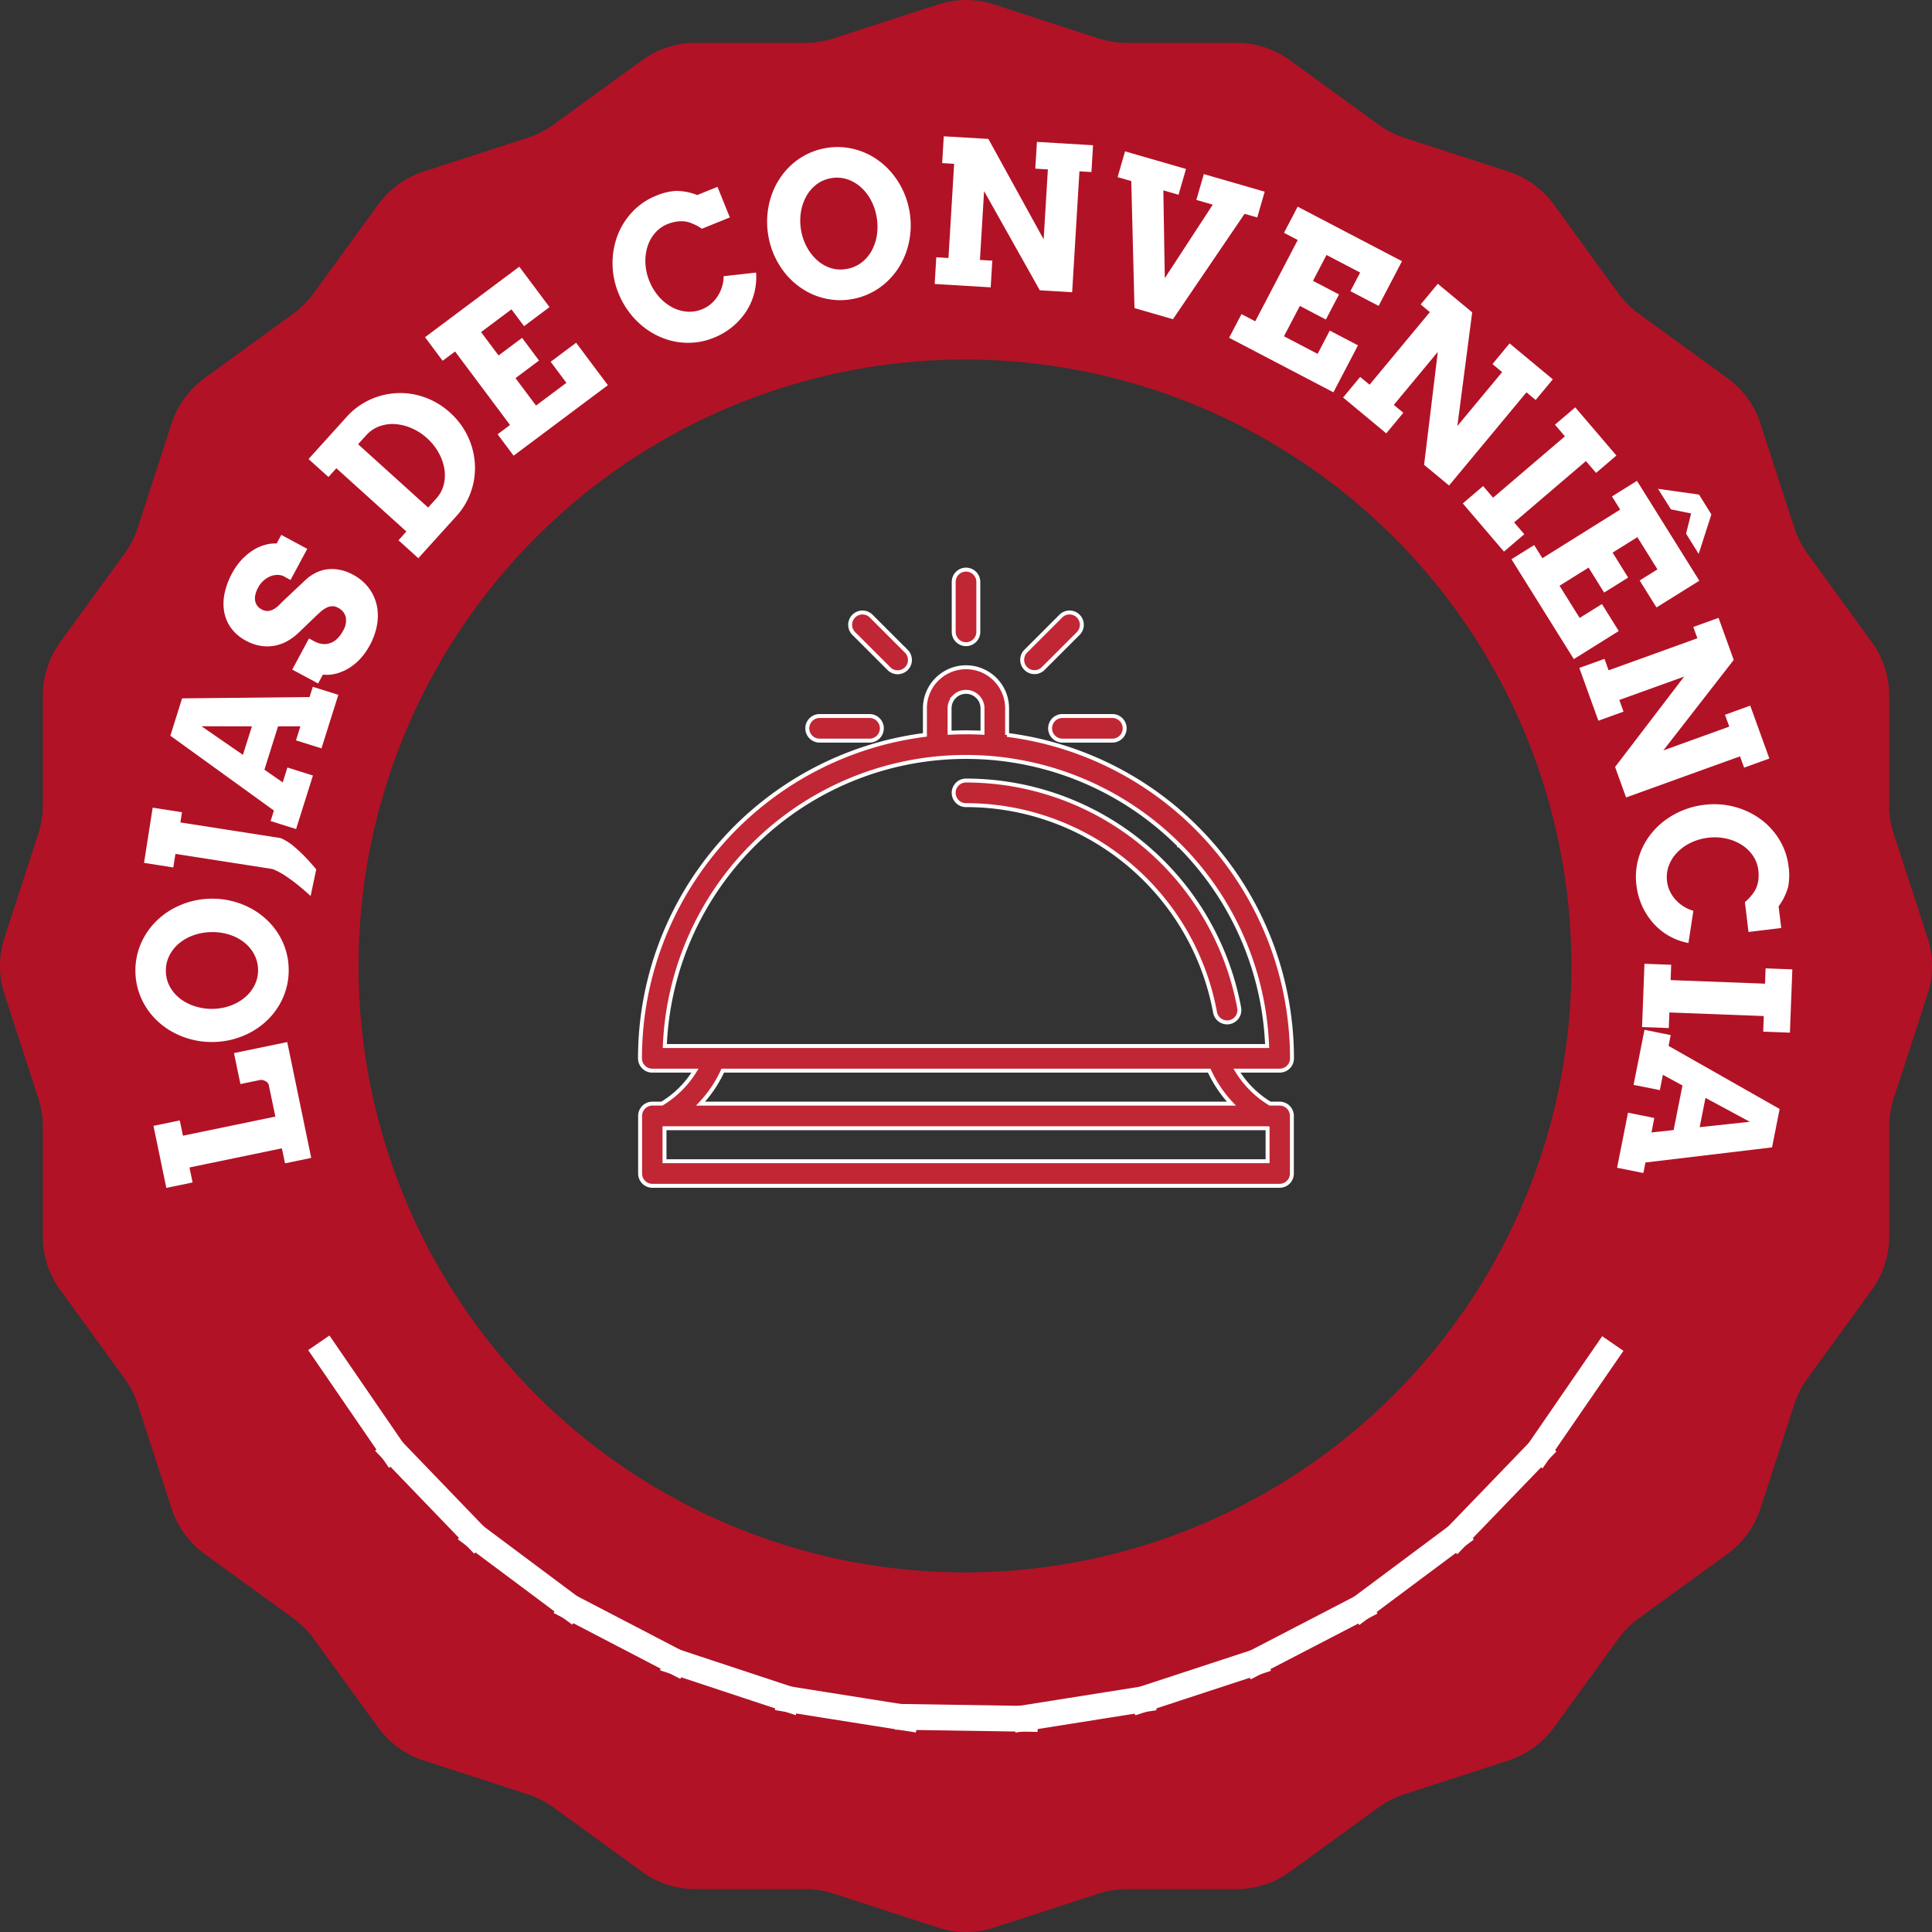
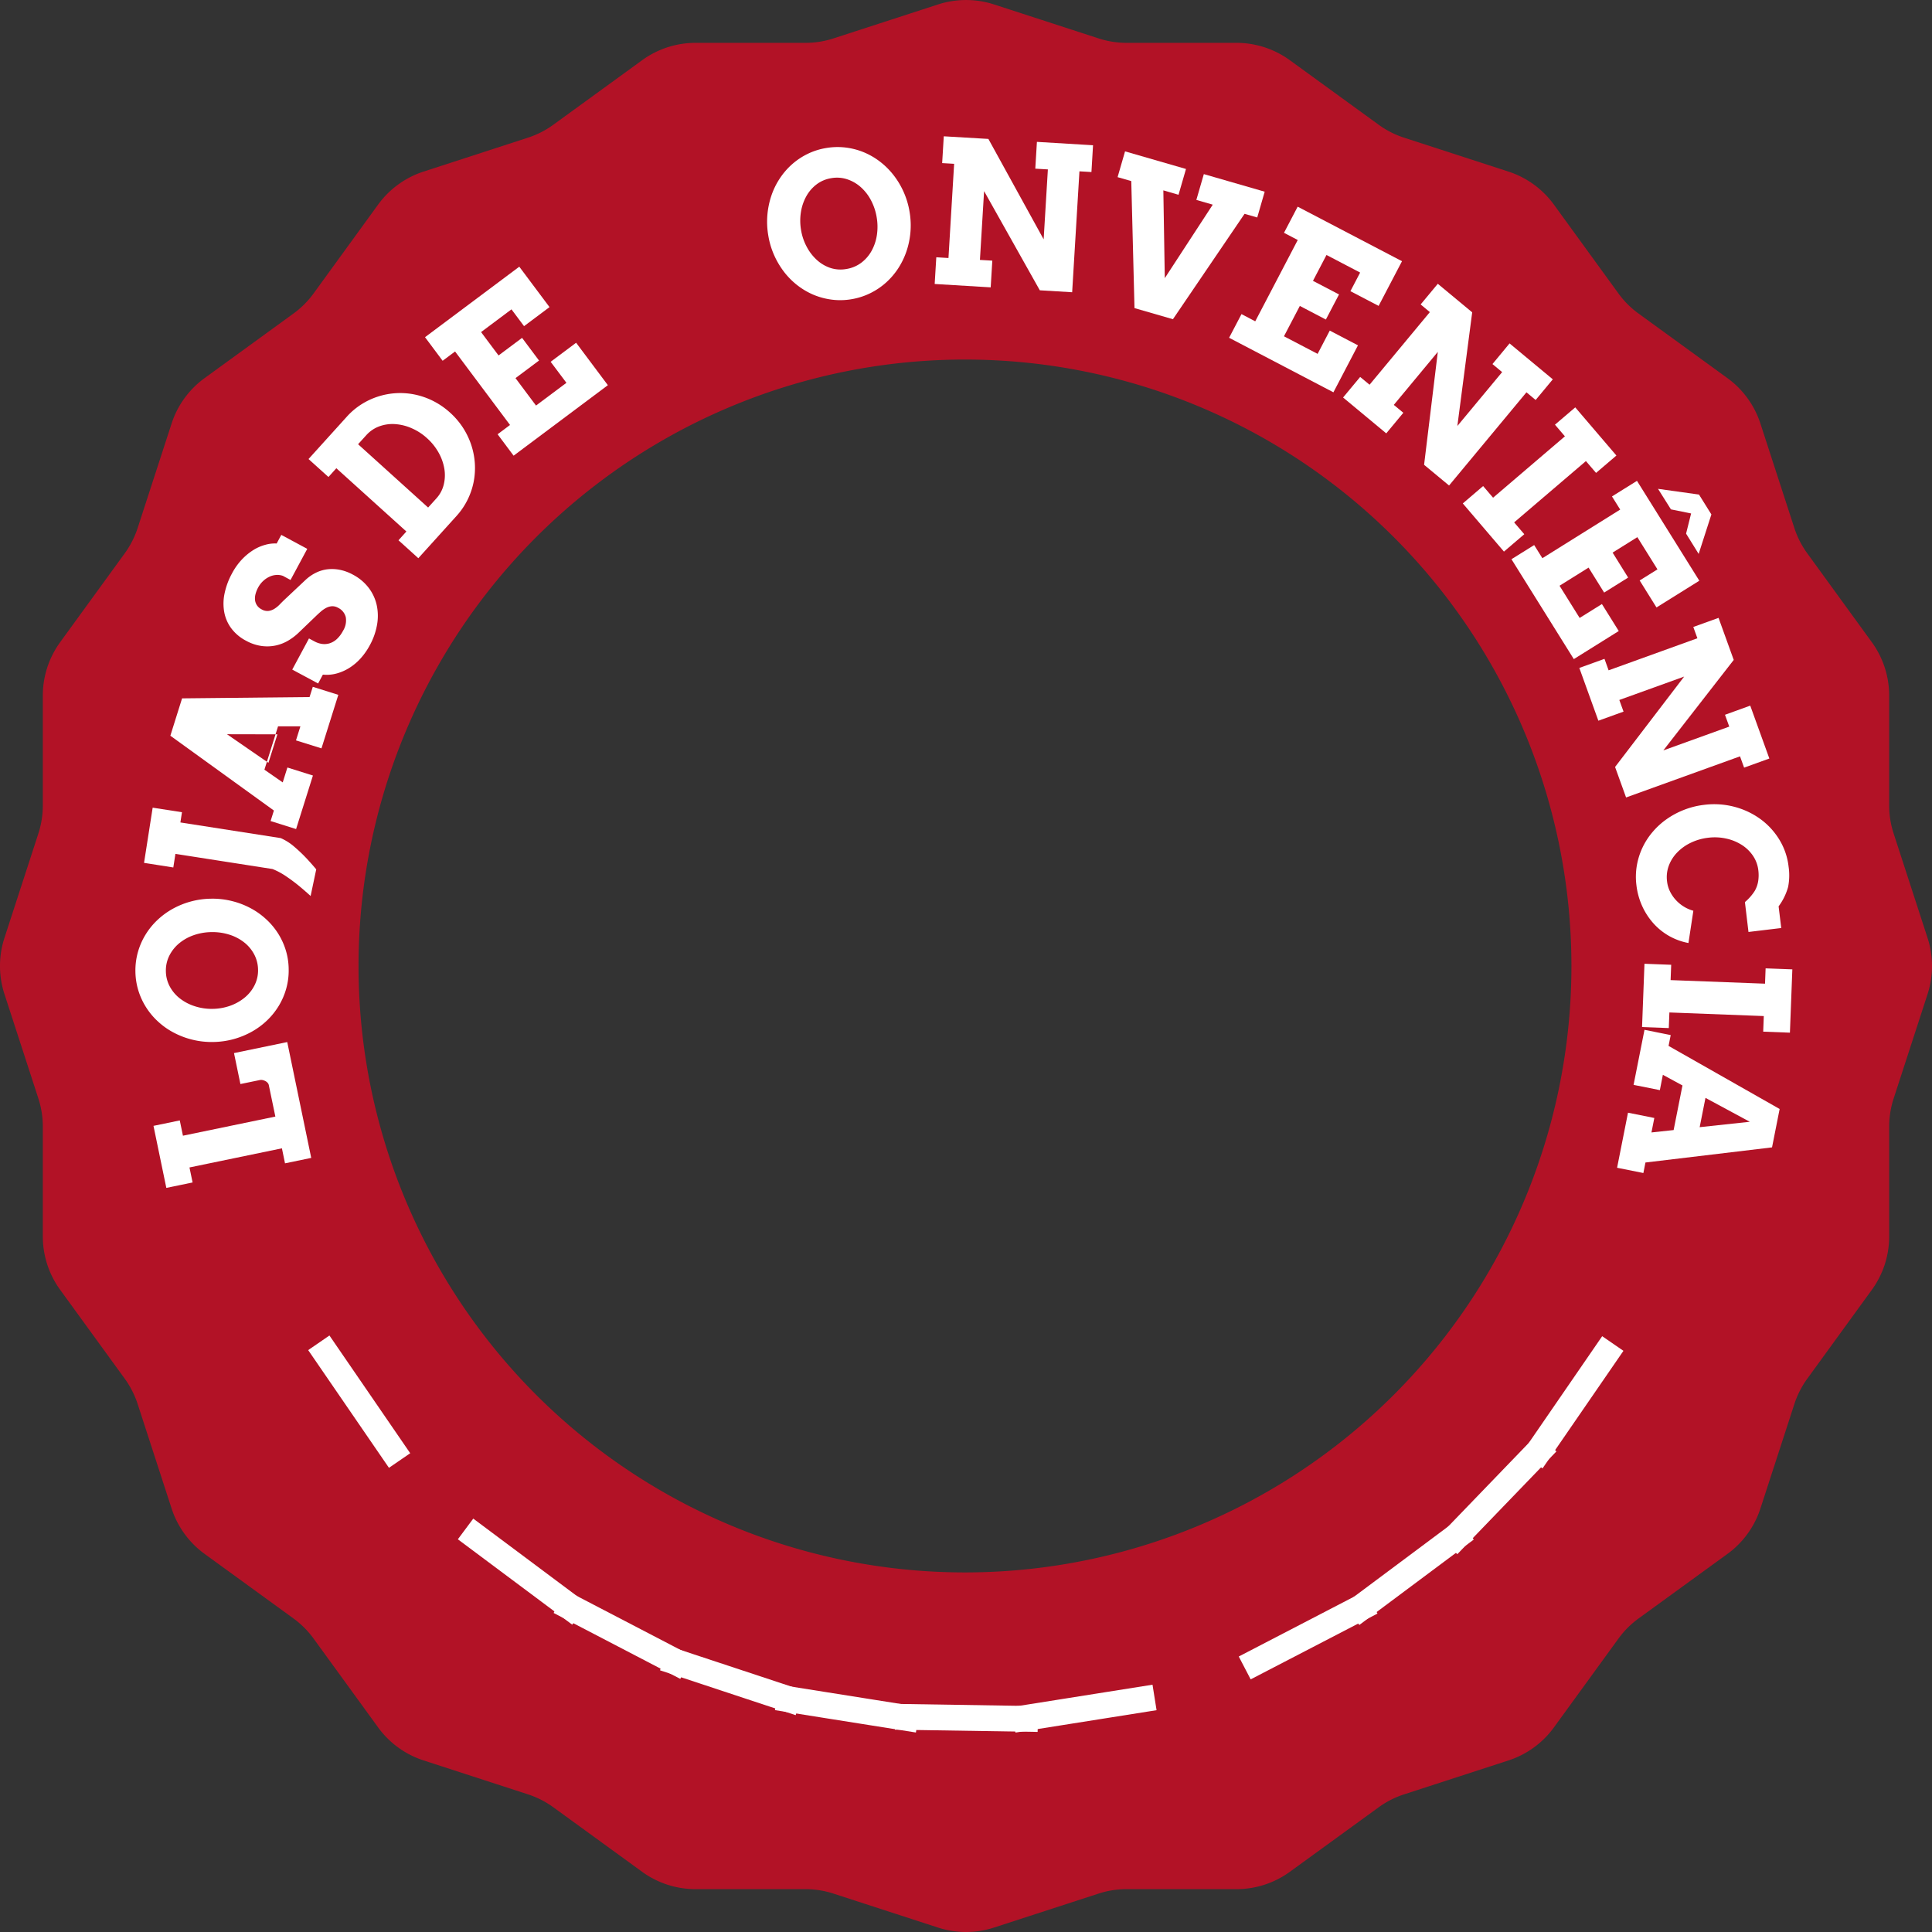
<svg xmlns="http://www.w3.org/2000/svg" width="146.996" height="146.995" viewBox="0 0 146.996 146.995">
  <rect x="0" y="0" width="146.996" height="146.995" fill="#333333" stroke="none" />
  <defs>
    <style>.a{fill:#b21226;}.b,.c{fill:#fff;}.c,.d{stroke:#fff;}.c{stroke-miterlimit:10;}.d{fill:#c12634;stroke-width:0.3px;fill-rule:evenodd;}</style>
  </defs>
  <g transform="translate(0 0)">
    <path class="a" d="M446.637-130.144l-2.582-7.948a6.9,6.9,0,0,1-.339-2.136v-8.357a6.912,6.912,0,0,0-1.321-4.062l-4.911-6.76a6.9,6.9,0,0,1-.982-1.926l-2.583-7.949a6.908,6.908,0,0,0-2.509-3.455l-6.762-4.912a6.885,6.885,0,0,1-1.529-1.528l-4.912-6.762a6.916,6.916,0,0,0-3.456-2.511l-7.948-2.582a6.9,6.9,0,0,1-1.927-.982l-6.76-4.911a6.913,6.913,0,0,0-4.062-1.321H385.7a6.9,6.9,0,0,1-2.136-.338l-7.948-2.582a6.908,6.908,0,0,0-4.271,0l-7.949,2.582a6.9,6.9,0,0,1-2.136.338H352.9a6.914,6.914,0,0,0-4.063,1.321l-6.76,4.911a6.9,6.9,0,0,1-1.926.982l-7.948,2.582a6.921,6.921,0,0,0-3.456,2.511l-4.911,6.762a6.917,6.917,0,0,1-1.53,1.528l-6.76,4.912a6.91,6.91,0,0,0-2.511,3.455l-2.583,7.949a6.933,6.933,0,0,1-.981,1.926l-4.913,6.76a6.913,6.913,0,0,0-1.321,4.062v8.357a6.942,6.942,0,0,1-.337,2.136l-2.583,7.948a6.908,6.908,0,0,0,0,4.271l2.583,7.948a6.948,6.948,0,0,1,.337,2.136v8.357a6.907,6.907,0,0,0,1.321,4.062l4.913,6.762a6.933,6.933,0,0,1,.981,1.926l2.583,7.948a6.913,6.913,0,0,0,2.511,3.456l6.76,4.911a6.949,6.949,0,0,1,1.53,1.53l4.911,6.76a6.913,6.913,0,0,0,3.456,2.511l7.948,2.583a6.931,6.931,0,0,1,1.926.981l6.76,4.912A6.912,6.912,0,0,0,352.9-57.77h8.356a6.9,6.9,0,0,1,2.136.338l7.949,2.583a6.908,6.908,0,0,0,4.271,0l7.948-2.583a6.9,6.9,0,0,1,2.136-.338h8.357a6.911,6.911,0,0,0,4.062-1.319L404.877-64a6.931,6.931,0,0,1,1.927-.981l7.948-2.583a6.908,6.908,0,0,0,3.456-2.511l4.912-6.76a6.918,6.918,0,0,1,1.529-1.53l6.762-4.911a6.911,6.911,0,0,0,2.509-3.456l2.583-7.948a6.9,6.9,0,0,1,.982-1.926l4.911-6.762a6.907,6.907,0,0,0,1.321-4.062v-8.357a6.909,6.909,0,0,1,.339-2.136l2.582-7.948A6.907,6.907,0,0,0,446.637-130.144ZM373.4-81.868a46.141,46.141,0,0,1-46.142-46.141A46.141,46.141,0,0,1,373.4-174.15a46.142,46.142,0,0,1,46.141,46.141A46.141,46.141,0,0,1,373.4-81.868Z" transform="translate(-299.979 201.506)" />
    <g transform="translate(10.298 10.37)">
      <path class="b" d="M310.17-127.853l-.977-4.72,2-.414.241,1.163,7.032-1.456-.5-2.4a.367.367,0,0,0-.094-.174.6.6,0,0,0-.175-.131.785.785,0,0,0-.213-.074.485.485,0,0,0-.2,0l-1.477.305-.488-2.356,4.051-.839,1.825,8.814-1.994.413-.236-1.142-7.033,1.456.237,1.142Z" transform="translate(-307.813 207.864)" />
      <path class="b" d="M319.77-142.19a5.082,5.082,0,0,1-.184,1.465,5.245,5.245,0,0,1-.565,1.313,5.409,5.409,0,0,1-.892,1.114,5.652,5.652,0,0,1-1.167.862,6.247,6.247,0,0,1-1.383.565,6.2,6.2,0,0,1-1.549.218,6.135,6.135,0,0,1-1.559-.169,6.178,6.178,0,0,1-1.4-.52,5.545,5.545,0,0,1-1.194-.824,5.355,5.355,0,0,1-.928-1.084,5.251,5.251,0,0,1-.608-1.293,5.144,5.144,0,0,1-.232-1.46,5.181,5.181,0,0,1,.184-1.47,5.289,5.289,0,0,1,.567-1.316,5.4,5.4,0,0,1,.891-1.114,5.761,5.761,0,0,1,1.167-.866,6.126,6.126,0,0,1,1.388-.568,6.188,6.188,0,0,1,1.553-.219,6.1,6.1,0,0,1,1.55.169,6.114,6.114,0,0,1,1.406.523,5.652,5.652,0,0,1,1.194.828,5.392,5.392,0,0,1,.928,1.084,5.275,5.275,0,0,1,.607,1.3A5.089,5.089,0,0,1,319.77-142.19Zm-2.331.038a2.549,2.549,0,0,0-.3-1.18,2.857,2.857,0,0,0-.773-.913,3.532,3.532,0,0,0-1.123-.579,4.234,4.234,0,0,0-1.351-.19,4.24,4.24,0,0,0-1.355.237,3.571,3.571,0,0,0-1.109.624,2.925,2.925,0,0,0-.741.937,2.507,2.507,0,0,0-.26,1.177,2.511,2.511,0,0,0,.3,1.169,2.885,2.885,0,0,0,.772.909,3.64,3.64,0,0,0,1.128.587,4.157,4.157,0,0,0,1.362.2,4.117,4.117,0,0,0,1.343-.241,3.664,3.664,0,0,0,1.1-.624,2.884,2.884,0,0,0,.743-.933A2.51,2.51,0,0,0,317.44-142.152Z" transform="translate(-308.104 205.563)" />
      <path class="b" d="M308.626-148.82l.657-4.2,2.229.347-.12.778,7.631,1.19a4.093,4.093,0,0,1,1.015.64c.3.256.567.506.8.745s.535.57.89.992L321.3-146.3q-.593-.534-.984-.849t-.869-.641a5.416,5.416,0,0,0-1.044-.561l-7.389-1.153-.161,1.034Z" transform="translate(-307.965 204.101)" />
-       <path class="b" d="M319.764-156.2l.336-1.07-1.7,0-1.038,3.3,1.393.967.356-1.134,1.942.611-1.281,4.073-1.94-.61.251-.8-7.878-5.692.892-2.842,9.7-.1.246-.779,1.942.611-1.281,4.072Zm-4.037,1.1.683-2.167-3.836-.008Z" transform="translate(-307.542 202.162)" />
+       <path class="b" d="M319.764-156.2l.336-1.07-1.7,0-1.038,3.3,1.393.967.356-1.134,1.942.611-1.281,4.073-1.94-.61.251-.8-7.878-5.692.892-2.842,9.7-.1.246-.779,1.942.611-1.281,4.072m-4.037,1.1.683-2.167-3.836-.008Z" transform="translate(-307.542 202.162)" />
      <path class="b" d="M317.923-166.276a1.242,1.242,0,0,0-.517-.071,1.442,1.442,0,0,0-.526.139,1.857,1.857,0,0,0-.475.326,1.912,1.912,0,0,0-.368.48,2.233,2.233,0,0,0-.2.493,1.311,1.311,0,0,0-.043.463.912.912,0,0,0,.142.4.929.929,0,0,0,.355.313.865.865,0,0,0,.535.123,1.135,1.135,0,0,0,.461-.174,2.212,2.212,0,0,0,.413-.346q.2-.207.4-.394l1.569-1.475a3.3,3.3,0,0,1,.736-.507,2.735,2.735,0,0,1,.859-.267,3.042,3.042,0,0,1,.954.029,3.5,3.5,0,0,1,1.029.375,3.626,3.626,0,0,1,1.172.972,3.37,3.37,0,0,1,.622,1.29,3.868,3.868,0,0,1,.046,1.5,5.034,5.034,0,0,1-.559,1.606,5.047,5.047,0,0,1-.706,1.008,4.058,4.058,0,0,1-.868.727,3.589,3.589,0,0,1-.972.421,2.882,2.882,0,0,1-1.025.081l-.362.674-1.968-1.058,1.273-2.369.406.218a1.707,1.707,0,0,0,.593.2,1.345,1.345,0,0,0,.586-.053,1.469,1.469,0,0,0,.541-.324,2.326,2.326,0,0,0,.463-.62,1.486,1.486,0,0,0,.21-1.042,1.086,1.086,0,0,0-.591-.714.857.857,0,0,0-.473-.115,1.134,1.134,0,0,0-.431.127,2.112,2.112,0,0,0-.4.276c-.127.112-.25.223-.365.335l-1.29,1.238a4.215,4.215,0,0,1-.807.624,3.187,3.187,0,0,1-.965.384,3.138,3.138,0,0,1-1.087.039,3.441,3.441,0,0,1-1.18-.4,3.3,3.3,0,0,1-1.118-.938,2.968,2.968,0,0,1-.539-1.234,3.7,3.7,0,0,1,.025-1.427,5.538,5.538,0,0,1,.567-1.525,4.834,4.834,0,0,1,.745-1.051,4.455,4.455,0,0,1,.873-.722,3.369,3.369,0,0,1,.913-.4,2.68,2.68,0,0,1,.866-.1l.351-.655,1.976,1.062-1.273,2.369Z" transform="translate(-306.689 199.723)" />
      <path class="b" d="M318.5-172.89l2.9-3.207a5.369,5.369,0,0,1,1.142-.966,5.5,5.5,0,0,1,1.305-.6,5.472,5.472,0,0,1,1.393-.242,5.484,5.484,0,0,1,1.416.123,5.665,5.665,0,0,1,1.366.493,5.779,5.779,0,0,1,1.242.863,5.8,5.8,0,0,1,.985,1.148,5.806,5.806,0,0,1,.631,1.312,5.648,5.648,0,0,1,.274,1.4,5.542,5.542,0,0,1-.091,1.419,5.457,5.457,0,0,1-.465,1.361,5.4,5.4,0,0,1-.844,1.234l-2.9,3.207-1.509-1.364.6-.668-5.328-4.814-.6.667Zm3.771-1.127L327.6-169.2l.632-.7a2.4,2.4,0,0,0,.553-1.033,2.976,2.976,0,0,0,.052-1.2,3.777,3.777,0,0,0-.431-1.229,4.265,4.265,0,0,0-.895-1.119,4.2,4.2,0,0,0-1.2-.769,3.72,3.72,0,0,0-1.261-.3,2.91,2.91,0,0,0-1.185.18,2.481,2.481,0,0,0-.965.659Z" transform="translate(-305.324 197.446)" />
      <path class="b" d="M325.494-180.132l7.172-5.364,2.3,3.075-1.938,1.45-.957-1.279-2.313,1.73,1.33,1.778,1.79-1.338,1.29,1.725-1.79,1.338,1.56,2.087,2.314-1.73-1.2-1.6,1.938-1.449,2.416,3.229-7.172,5.364-1.218-1.63.945-.707-4.181-5.591-.946.707Z" transform="translate(-303.454 195.417)" />
-       <path class="b" d="M343.55-187.1a3.7,3.7,0,0,0-1.011-.5,2.152,2.152,0,0,0-.8-.061,2.976,2.976,0,0,0-.791.2,2.47,2.47,0,0,0-.971.692,2.9,2.9,0,0,0-.573,1.049,3.648,3.648,0,0,0-.151,1.262,4.081,4.081,0,0,0,.3,1.333,4.178,4.178,0,0,0,.711,1.174,3.608,3.608,0,0,0,.977.8,2.911,2.911,0,0,0,1.137.354,2.5,2.5,0,0,0,1.191-.183,2.34,2.34,0,0,0,.717-.445,2.824,2.824,0,0,0,.508-.617,2.906,2.906,0,0,0,.308-.714,2.672,2.672,0,0,0,.1-.735l2.469-.276a4.761,4.761,0,0,1-.123,1.5,4.677,4.677,0,0,1-.592,1.4,5.171,5.171,0,0,1-1.042,1.19,5.318,5.318,0,0,1-1.469.873,5.122,5.122,0,0,1-1.435.356,5.317,5.317,0,0,1-1.427-.056,5.363,5.363,0,0,1-1.361-.436,5.726,5.726,0,0,1-1.226-.782,6.236,6.236,0,0,1-1.025-1.091,6.173,6.173,0,0,1-.763-1.37,6.059,6.059,0,0,1-.457-2.262,5.934,5.934,0,0,1,.381-2.148,5.447,5.447,0,0,1,1.134-1.8,5.018,5.018,0,0,1,1.809-1.223,4.549,4.549,0,0,1,1.51-.366,4.435,4.435,0,0,1,1.608.316l1.542-.624.94,2.327Z" transform="translate(-300.444 194.136)" />
      <path class="b" d="M352.45-181.1a5.086,5.086,0,0,1-1.478.035,5.345,5.345,0,0,1-1.383-.362,5.469,5.469,0,0,1-1.233-.716,5.7,5.7,0,0,1-1.027-1.025,6.33,6.33,0,0,1-.764-1.284,6.118,6.118,0,0,1-.446-1.5,6.17,6.17,0,0,1-.067-1.567,6.267,6.267,0,0,1,.305-1.466,5.62,5.62,0,0,1,.636-1.3,5.438,5.438,0,0,1,.933-1.08,5.3,5.3,0,0,1,1.189-.793,5.116,5.116,0,0,1,1.409-.446,5.149,5.149,0,0,1,1.48-.037,5.283,5.283,0,0,1,1.387.362,5.431,5.431,0,0,1,1.234.716,5.749,5.749,0,0,1,1.029,1.025,6.117,6.117,0,0,1,.768,1.286,6.13,6.13,0,0,1,.447,1.5,6.151,6.151,0,0,1,.066,1.558,6.2,6.2,0,0,1-.308,1.468,5.808,5.808,0,0,1-.64,1.305,5.473,5.473,0,0,1-.934,1.077,5.288,5.288,0,0,1-1.193.795A5.149,5.149,0,0,1,352.45-181.1Zm-.385-2.3a2.55,2.55,0,0,0,1.123-.47,2.865,2.865,0,0,0,.786-.9,3.561,3.561,0,0,0,.407-1.2,4.259,4.259,0,0,0-.014-1.365,4.21,4.21,0,0,0-.437-1.3,3.537,3.537,0,0,0-.781-1,2.923,2.923,0,0,0-1.037-.594,2.482,2.482,0,0,0-1.2-.081,2.5,2.5,0,0,0-1.112.468,2.878,2.878,0,0,0-.782.9,3.625,3.625,0,0,0-.413,1.2,4.183,4.183,0,0,0,.008,1.376,4.094,4.094,0,0,0,.44,1.293,3.627,3.627,0,0,0,.779,1,2.876,2.876,0,0,0,1.034.6A2.493,2.493,0,0,0,352.064-183.4Z" transform="translate(-297.963 193.496)" />
      <path class="b" d="M363.868-192.9l4.27.257-.122,2.038-.913-.054-.554,9.2-2.461-.148-4.24-7.546-.316,5.234.942.056-.123,2.032-4.262-.257.123-2.032.926.057.431-7.168-.911-.054.123-2.039,3.394.2,4.205,7.641.321-5.322-.957-.057Z" transform="translate(-295.272 193.324)" />
      <path class="b" d="M373.632-190.689l4.63,1.338-.567,1.962-.965-.278-5.449,8.018-2.925-.845-.245-9.664-1.041-.3.567-1.961,4.637,1.34-.568,1.962-1.155-.335.11,6.681,3.649-5.593-1.248-.361Z" transform="translate(-292.336 193.566)" />
      <path class="b" d="M378.981-189.1l7.938,4.149-1.779,3.4-2.146-1.12.74-1.416-2.56-1.338-1.029,1.968,1.982,1.035-1,1.909-1.981-1.035-1.208,2.309,2.561,1.338.924-1.771,2.146,1.122-1.868,3.574-7.937-4.15.943-1.8,1.046.548,3.234-6.186-1.046-.548Z" transform="translate(-290.546 194.455)" />
      <path class="b" d="M393.273-179.934l3.29,2.733-1.305,1.572-.7-.584-5.888,7.091-1.9-1.575,1.044-8.592-3.348,4.033.725.6-1.3,1.567-3.285-2.729,1.3-1.564.715.592,4.587-5.525-.7-.583,1.305-1.572,2.617,2.172-1.129,8.648,3.407-4.1-.736-.612Z" transform="translate(-288.716 195.692)" />
      <path class="b" d="M396.35-177.051l3.131,3.664-1.548,1.322-.771-.9L391.7-168.3l.772.9-1.547,1.322-3.131-3.664,1.546-1.322.758.886,5.465-4.67-.757-.886Z" transform="translate(-286.795 197.676)" />
      <path class="b" d="M400.265-172.64l4.743,7.6-3.259,2.033-1.28-2.053,1.354-.845-1.53-2.451-1.883,1.176,1.182,1.9-1.826,1.141-1.184-1.9-2.21,1.38,1.53,2.45,1.695-1.057,1.281,2.053-3.419,2.136-4.744-7.6,1.727-1.077.625,1,5.921-3.7-.625-1Zm1.6.608,3.118.436.943,1.511-.968,3.005L404-168.624l.383-1.534-1.535-.312Z" transform="translate(-286.013 198.855)" />
      <path class="b" d="M407.793-157.737l1.454,4.024-1.921.693-.311-.859-8.669,3.129-.837-2.319,5.256-6.878-4.933,1.779.321.887-1.915.691-1.449-4.016,1.914-.691.314.873,6.755-2.439-.311-.859,1.921-.693,1.155,3.2-5.356,6.885,5.016-1.811-.326-.9Z" transform="translate(-284.924 201.055)" />
      <path class="b" d="M406.479-145.781a3.767,3.767,0,0,0,.745-.847,2.177,2.177,0,0,0,.266-.758,2.975,2.975,0,0,0,.009-.816,2.469,2.469,0,0,0-.417-1.117,2.9,2.9,0,0,0-.864-.825,3.636,3.636,0,0,0-1.18-.473,4.019,4.019,0,0,0-1.365-.058,4.149,4.149,0,0,0-1.318.382,3.573,3.573,0,0,0-1.028.736,2.891,2.891,0,0,0-.638,1.005,2.5,2.5,0,0,0-.134,1.2,2.311,2.311,0,0,0,.246.807,2.749,2.749,0,0,0,.464.65,2.852,2.852,0,0,0,.608.483,2.718,2.718,0,0,0,.683.29l-.373,2.455a4.736,4.736,0,0,1-1.421-.507,4.719,4.719,0,0,1-1.194-.934,5.194,5.194,0,0,1-.88-1.314,5.341,5.341,0,0,1-.464-1.646,5.084,5.084,0,0,1,.029-1.477,5.29,5.29,0,0,1,.425-1.365,5.321,5.321,0,0,1,.773-1.2,5.648,5.648,0,0,1,1.073-.981,6.184,6.184,0,0,1,1.321-.707,6.113,6.113,0,0,1,1.52-.38,6.042,6.042,0,0,1,2.3.144,5.91,5.91,0,0,1,1.977.925,5.412,5.412,0,0,1,1.447,1.563,5.012,5.012,0,0,1,.712,2.063,4.535,4.535,0,0,1-.037,1.554,4.465,4.465,0,0,1-.722,1.471l.2,1.651-2.492.3Z" transform="translate(-284.015 204.046)" />
      <path class="b" d="M409.989-143.223l-.184,4.816-2.033-.077.044-1.186-7.182-.274-.046,1.188-2.034-.077.184-4.816,2.033.077-.044,1.166,7.184.272.044-1.166Z" transform="translate(-283.917 206.607)" />
      <path class="b" d="M399.887-132.977l-.218,1.1,1.687-.181.672-3.394-1.491-.81-.229,1.166-2-.4.831-4.189,1.995.4-.164.823,8.452,4.8-.579,2.921-9.631,1.151-.158.8-2-.4.83-4.189Zm3.892-1.53-.442,2.229,3.814-.411Z" transform="translate(-284.316 207.669)" />
    </g>
    <g transform="translate(24.143 102.307)">
      <path class="c" d="M392.645-112.075l-.792-.544,5.588-8.124.793.546Z" transform="translate(-299.553 120.796)" />
      <path class="c" d="M387.6-107.125l-.693-.668,6.848-7.1.692.668Z" transform="translate(-300.877 122.361)" />
      <path class="c" d="M381.781-103.1l-.575-.773,7.91-5.9.575.771Z" transform="translate(-302.401 123.73)" />
      <path class="c" d="M375.32-100.083l-.444-.853,8.76-4.545.444.853Z" transform="translate(-304.093 124.877)" />
-       <path class="c" d="M368.448-98.189l-.3-.914,9.371-3.075.3.913Z" transform="translate(-305.893 125.761)" />
      <path class="c" d="M361.3-97.422l-.152-.951,9.748-1.546.151.951Z" transform="translate(-307.765 126.365)" />
      <path class="c" d="M354.1-97.857l.015-.962,9.863.155-.015.962Z" transform="translate(-309.65 126.659)" />
      <path class="c" d="M346.952-98.972l.151-.951,9.739,1.546-.152.951Z" transform="translate(-311.561 126.364)" />
      <path class="c" d="M340.1-101.293l.3-.914,9.37,3.1-.3.914Z" transform="translate(-313.394 125.753)" />
      <path class="c" d="M333.746-104.665l.444-.854,8.75,4.555-.444.853Z" transform="translate(-315.092 124.867)" />
      <path class="c" d="M328.016-109.017l.575-.772,7.9,5.9-.575.769Z" transform="translate(-316.624 123.725)" />
-       <path class="c" d="M323.054-114.262l.693-.667,6.845,7.108-.693.668Z" transform="translate(-317.951 122.351)" />
      <path class="c" d="M319.028-120.24l.793-.545,5.58,8.133-.793.544Z" transform="translate(-319.028 120.785)" />
    </g>
  </g>
  <g transform="translate(48.693 43.34)">
    <g transform="translate(0 0)">
-       <path class="d" d="M119.24,115.387q.631,0,1.255.032v-1.86a1.255,1.255,0,0,0-2.1-.924c-.012.013-.024.026-.036.038a1.252,1.252,0,0,0-.369.886v1.86q.623-.031,1.254-.032Zm-.936-11.443a.936.936,0,0,1,1.872,0v3.8a.936.936,0,1,1-1.872,0v-3.8Zm8.15,2.6a.936.936,0,1,1,1.324,1.324l-2.688,2.687a.936.936,0,0,1-1.323-1.323l2.687-2.687ZM108.1,116.018a.936.936,0,0,1,0-1.872h3.8a.936.936,0,0,1,0,1.872Zm18.475,0a.936.936,0,0,1,0-1.872h3.8a.936.936,0,0,1,0,1.872ZM110.7,107.868a.936.936,0,1,1,1.324-1.324l2.687,2.687a.936.936,0,0,1-1.324,1.323l-2.687-2.687Zm11.664,7.714a24.81,24.81,0,0,1,21.678,24.61.936.936,0,0,1-.936.936h-3.252a7.5,7.5,0,0,0,2.52,2.509h.732a.932.932,0,0,1,.927.936v4.381a.931.931,0,0,1-.927.936H95.37a.931.931,0,0,1-.926-.936v-4.381a.932.932,0,0,1,.926-.936H96.1a7.46,7.46,0,0,0,1.81-1.532,7.536,7.536,0,0,0,.711-.977H95.37a.937.937,0,0,1-.936-.936,24.811,24.811,0,0,1,21.679-24.61v-2.024a3.117,3.117,0,0,1,.918-2.209.824.824,0,0,1,.061-.056,3.125,3.125,0,0,1,5.275,2.265v2.024Zm17.068,28.055q-.146-.155-.286-.318a9.312,9.312,0,0,1-1.4-2.191H100.73a9.3,9.3,0,0,1-1.4,2.191q-.139.163-.285.318Zm2.748,1.872H96.3v2.509h45.885V145.51Zm-2.156-9.154a21.148,21.148,0,0,0-20.787-17.3.936.936,0,0,0,0,1.872,19.262,19.262,0,0,1,18.951,15.764.933.933,0,0,0,1.836-.336Zm-4.571-12.379a22.933,22.933,0,0,0-39.13,15.28h45.828A22.858,22.858,0,0,0,135.456,123.976Z" transform="translate(-94.434 -103.008)" />
-     </g>
+       </g>
  </g>
</svg>